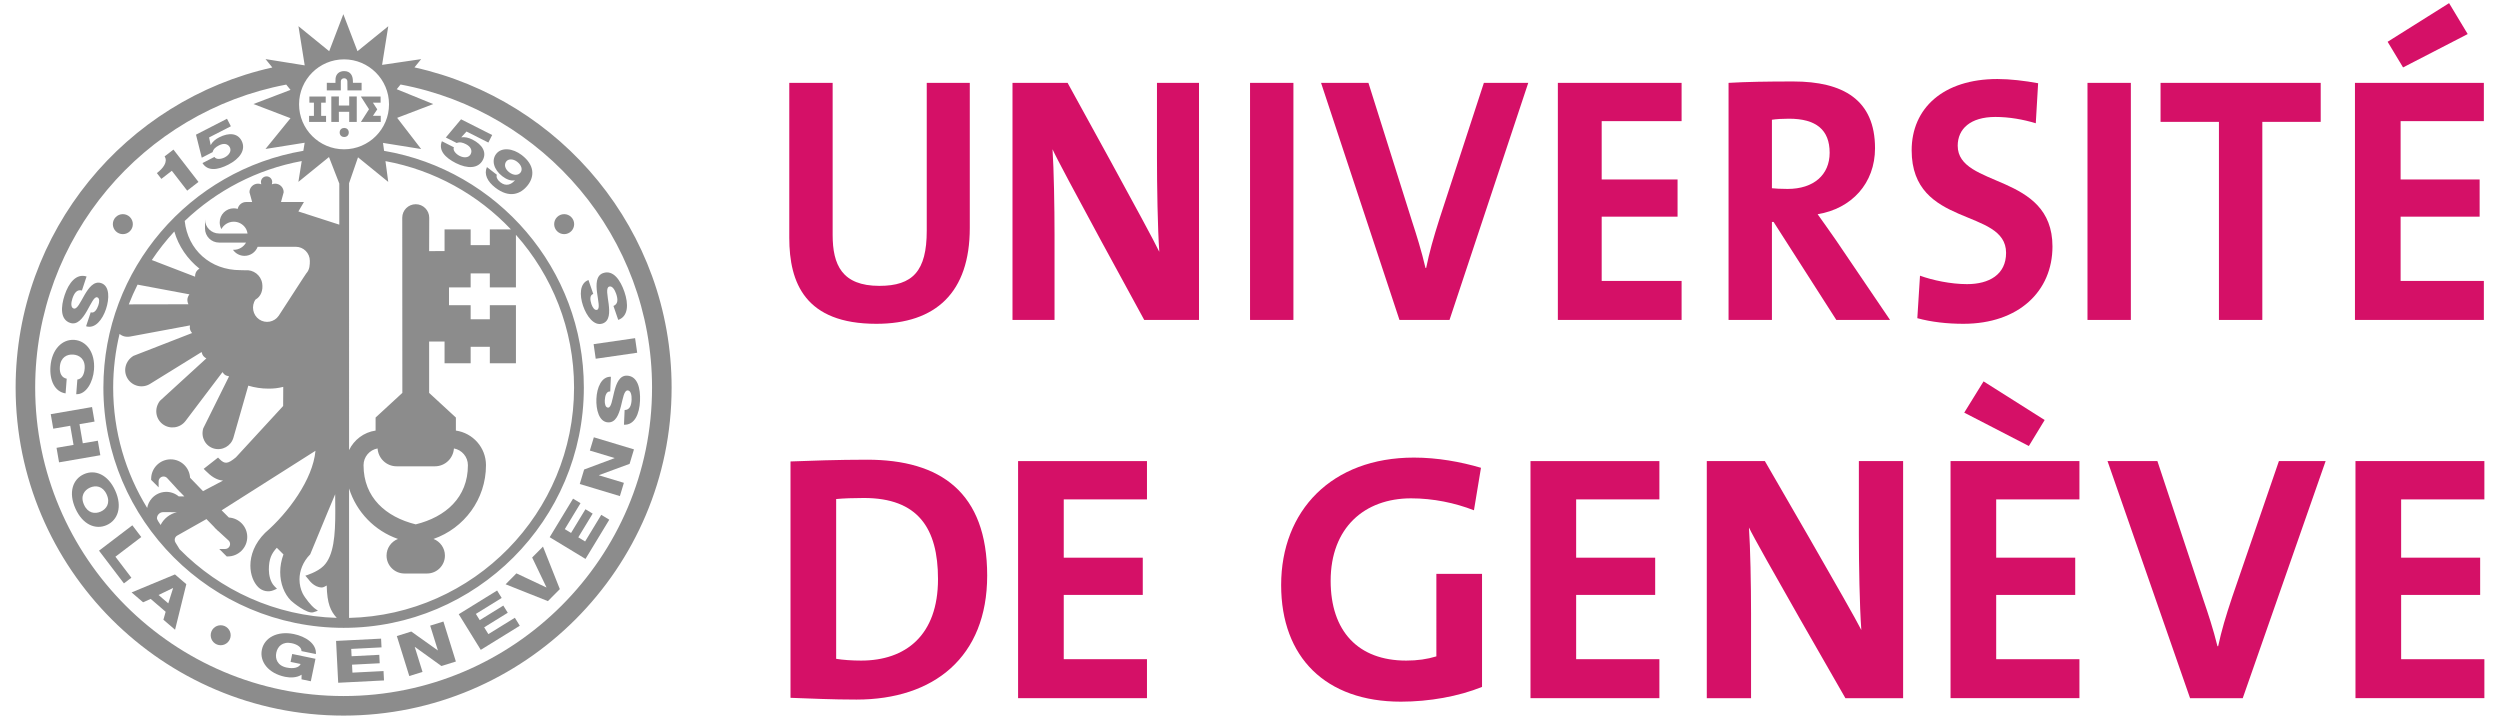
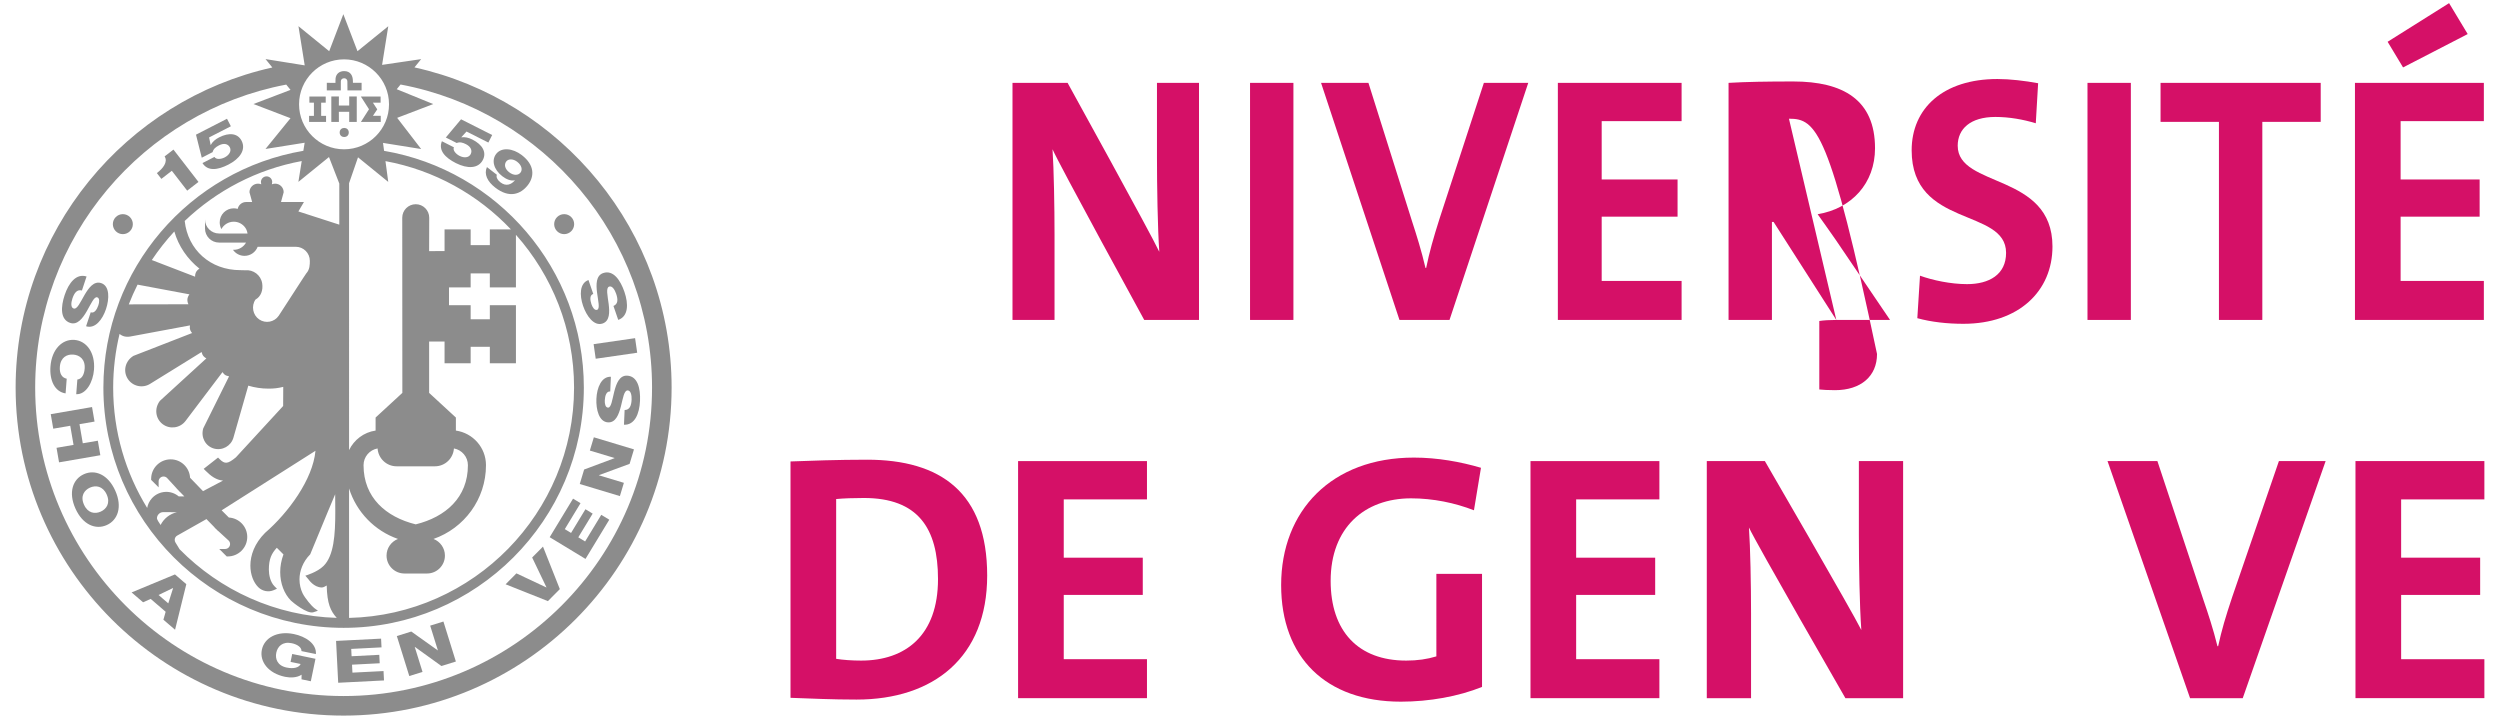
<svg xmlns="http://www.w3.org/2000/svg" version="1.1" id="LOGO_UNI" x="0px" y="0px" width="400px" height="115px" viewBox="0 0 400 115" enable-background="new 0 0 400 115" xml:space="preserve">
  <g>
    <g>
      <path fill="#8C8C8C" d="M27.492,27.326l2.458,3.179l1.805-1.396l-4.004-5.176l-1.414,1.092c0.562,0.873-0.244,1.922-1.238,2.668    l0.718,0.929L27.492,27.326z" />
      <path fill="#8C8C8C" d="M34.018,24.341c0.125-0.507,0.483-0.807,1.024-1.085c0.79-0.405,1.442-0.245,1.734,0.323    c0.291,0.568-0.084,1.225-0.828,1.607c-0.576,0.295-1.389,0.375-1.636-0.079l-1.917,0.984c0.829,1.337,2.431,1.126,4.145,0.247    c1.826-0.938,2.855-2.374,2.118-3.811c-0.622-1.212-2-1.369-3.612-0.542c-0.598,0.307-1.07,0.719-1.319,1.206l-0.022,0.011    l-0.252-1.211l3.485-1.789L36.32,19l-4.961,2.547l0.923,3.686L34.018,24.341z" />
      <path fill="#8C8C8C" d="M75.581,22.328c-0.6-0.303-1.21-0.443-1.75-0.358l-0.022-0.012l0.833-0.914l3.495,1.764l0.61-1.205    l-4.978-2.515L71.33,22l1.743,0.881c0.483-0.198,0.938-0.084,1.479,0.188c0.792,0.401,1.046,1.024,0.758,1.593    c-0.288,0.571-1.04,0.653-1.786,0.276c-0.577-0.291-1.121-0.903-0.899-1.369l-1.922-0.973c-0.594,1.458,0.518,2.629,2.237,3.498    c1.833,0.926,3.599,0.915,4.328-0.526C77.881,24.354,77.199,23.146,75.581,22.328z" />
      <path fill="#8C8C8C" d="M83.506,24.831c-1.454-1.124-3.264-1.311-4.119-0.205c-0.78,1.011-0.407,2.496,0.977,3.567    c0.602,0.466,1.374,0.812,1.995,0.651l0.021,0.016c-0.569,0.652-1.388,1.028-2.31,0.314c-0.211-0.161-0.402-0.37-0.51-0.584    c-0.113-0.205-0.146-0.433-0.06-0.627l-1.594-1.232c-0.5,1.145,0.073,2.31,1.346,3.295c2.227,1.72,4.052,1.078,5.206-0.414    C85.531,28.223,85.542,26.404,83.506,24.831z M83.28,27.612c-0.361,0.467-1.095,0.505-1.818-0.054    c-0.701-0.543-0.83-1.247-0.457-1.729c0.333-0.432,1.097-0.446,1.738,0.051C83.476,26.445,83.636,27.15,83.28,27.612z" />
      <path fill="#8C8C8C" d="M11.231,51.666c1.148,0.38,1.992-0.728,2.661-1.883c0.673-1.165,1.173-2.375,1.664-2.213    c0.418,0.138,0.344,0.782,0.185,1.264c-0.229,0.687-0.659,1.359-1.226,1.13l-0.742,2.237c1.439,0.464,2.624-1.052,3.19-2.761    c0.535-1.614,0.617-3.682-0.772-4.142c-1.168-0.387-2.005,0.765-2.67,1.904c-0.67,1.153-1.181,2.347-1.744,2.158    c-0.472-0.156-0.418-0.913-0.195-1.587c0.313-0.948,0.762-1.494,1.526-1.295l0.742-2.238c-1.636-0.526-2.854,1.005-3.509,2.976    C9.716,49.105,9.618,51.132,11.231,51.666z" />
      <path fill="#8C8C8C" d="M10.494,62.944l0.18-2.351c-0.762-0.147-1.181-0.815-1.097-1.916c0.118-1.516,1.155-2.021,2.148-1.943    c0.992,0.077,1.939,0.734,1.822,2.25c-0.075,0.986-0.486,1.668-1.17,1.74l-0.181,2.351c1.615,0.063,2.696-1.978,2.844-3.926    c0.212-2.728-1.197-4.615-3.134-4.765s-3.619,1.5-3.83,4.229C7.9,60.902,8.78,62.688,10.494,62.944z" />
      <polygon fill="#8C8C8C" points="15.653,70.513 13.247,70.925 12.72,67.866 15.126,67.452 14.726,65.128 8.119,66.267 8.52,68.591     11.24,68.121 11.767,71.182 9.046,71.651 9.448,73.975 16.053,72.836   " />
      <path fill="#8C8C8C" d="M18.443,78.51c-1.167-2.603-3.238-3.438-5.013-2.643c-1.773,0.796-2.527,2.898-1.36,5.501    s3.237,3.436,5.011,2.642C18.854,83.215,19.609,81.112,18.443,78.51z M16.116,81.858c-0.908,0.406-2.054,0.282-2.677-1.106    c-0.622-1.387,0.048-2.327,0.956-2.733c0.908-0.405,2.054-0.281,2.677,1.105C17.694,80.512,17.025,81.451,16.116,81.858z" />
-       <polygon fill="#8C8C8C" points="22.603,85.925 21.175,84.048 15.842,88.108 19.826,93.343 21.021,92.434 18.466,89.075   " />
      <path fill="#8C8C8C" d="M21.057,94.789l1.838,1.578l1.215-0.541l2.394,2.058l-0.359,1.273l1.865,1.603l1.8-7.29l-1.817-1.561    L21.057,94.789z M26.924,96.537l-1.557-1.338l2.308-1.112l0.02,0.016L26.924,96.537z" />
      <path fill="#8C8C8C" d="M46.67,102.911c0.931,0.192,1.606,0.687,1.563,1.264l2.309,0.479c0.13-1.69-1.68-2.823-3.517-3.204    c-2.681-0.556-4.733,0.603-5.127,2.505c-0.394,1.902,1.028,3.779,3.709,4.335c0.819,0.17,1.908,0.166,2.647-0.342l-0.012,0.744    l1.489,0.31l0.746-3.595l-3.724-0.771l-0.263,1.268l1.614,0.335c-0.249,0.571-1.101,0.808-2.242,0.57    c-1.489-0.309-1.858-1.401-1.656-2.375C44.408,103.459,45.181,102.602,46.67,102.911z" />
      <polygon fill="#8C8C8C" points="56.389,107.622 56.324,106.348 60.754,106.122 60.686,104.771 56.255,104.998 56.196,103.826     61.043,103.578 60.973,102.181 53.771,102.547 54.111,109.242 61.44,108.87 61.364,107.37   " />
      <polygon fill="#8C8C8C" points="68.829,100.104 70.058,104.048 70.034,104.055 65.805,101.045 63.493,101.766 65.486,108.167     67.604,107.507 66.361,103.518 66.386,103.509 70.629,106.564 72.94,105.844 70.947,99.444   " />
-       <polygon fill="#8C8C8C" points="78.139,101.459 77.468,100.373 81.241,98.041 80.531,96.892 76.757,99.224 76.14,98.225     80.27,95.673 79.535,94.482 73.399,98.273 76.923,103.977 83.166,100.119 82.376,98.842   " />
      <polygon fill="#8C8C8C" points="85.145,89.202 87.434,93.974 87.416,93.991 82.627,91.739 80.896,93.485 87.663,96.181     89.573,94.256 86.877,87.457   " />
      <polygon fill="#8C8C8C" points="93.618,86.633 92.526,85.97 94.827,82.178 93.67,81.477 91.37,85.27 90.367,84.66 92.883,80.51     91.688,79.784 87.948,85.951 93.68,89.427 97.485,83.151 96.201,82.373   " />
      <polygon fill="#8C8C8C" points="94.375,72.09 98.33,73.282 98.324,73.306 93.461,75.124 92.762,77.441 99.182,79.376     99.822,77.253 95.821,76.047 95.829,76.023 100.736,74.218 101.434,71.9 95.015,69.967   " />
      <path fill="#8C8C8C" d="M100.334,60.104c-1.21-0.054-1.719,1.242-2.049,2.535c-0.33,1.305-0.481,2.604-0.998,2.582    c-0.441-0.02-0.544-0.658-0.521-1.165c0.032-0.722,0.263-1.486,0.871-1.42l0.105-2.355c-1.511-0.055-2.238,1.729-2.319,3.526    c-0.075,1.697,0.409,3.709,1.872,3.773c1.229,0.056,1.72-1.28,2.05-2.56c0.33-1.293,0.5-2.579,1.09-2.554    c0.498,0.022,0.651,0.766,0.621,1.475c-0.044,1.001-0.327,1.648-1.117,1.663l-0.104,2.355c1.717,0.063,2.474-1.743,2.566-3.818    C102.49,62.152,102.032,60.179,100.334,60.104z" />
      <rect x="95.156" y="54.547" transform="matrix(-0.99 0.143 -0.143 -0.99 203.956 96.833)" fill="#8C8C8C" width="6.704" height="2.357" />
      <path fill="#8C8C8C" d="M96.416,51.761c1.163-0.399,1.13-1.822,0.969-3.134c-0.167-1.323-0.479-2.582,0.081-2.774    c0.47-0.162,0.886,0.473,1.116,1.144c0.325,0.948,0.299,1.653-0.43,1.957l0.765,2.23c1.621-0.57,1.665-2.527,0.989-4.494    c-0.645-1.882-1.794-3.55-3.401-3c-1.146,0.393-1.144,1.785-0.979,3.109c0.17,1.336,0.505,2.601,0.017,2.768    c-0.417,0.143-0.748-0.413-0.912-0.892c-0.234-0.684-0.299-1.479,0.291-1.643l-0.766-2.229c-1.425,0.502-1.449,2.427-0.865,4.13    C93.842,50.539,95.03,52.236,96.416,51.761z" />
-       <circle fill="#8C8C8C" cx="35.31" cy="101.639" r="1.599" />
      <circle fill="#8C8C8C" cx="19.655" cy="35.863" r="1.6" />
      <circle fill="#8C8C8C" cx="90.266" cy="35.863" r="1.6" />
      <polygon fill="#8C8C8C" points="59.04,17.478 57.741,19.513 60.92,19.513 60.92,18.527 59.667,18.533 60.361,17.498     59.667,16.428 60.897,16.421 60.897,15.448 57.741,15.448   " />
      <polygon fill="#8C8C8C" points="52.17,18.533 51.387,18.542 51.387,16.421 52.116,16.428 52.116,15.448 49.501,15.448     49.501,16.428 50.228,16.421 50.228,18.542 49.454,18.533 49.454,19.513 52.17,19.513   " />
      <polygon fill="#8C8C8C" points="55.871,16.881 54.216,16.881 54.224,15.435 53.011,15.435 53.011,19.513 54.224,19.513     54.216,17.892 55.871,17.892 55.871,19.513 57.081,19.513 57.081,15.435 55.871,15.435   " />
      <path fill="#8C8C8C" d="M54.534,13.022c0-0.307,0.221-0.501,0.542-0.501c0.289,0,0.504,0.22,0.504,0.501l0.015,1.441h2.261v-1.21    h-1.386l-0.006-0.31c-0.008-0.868-0.409-1.567-1.397-1.567c-0.759,0-1.283,0.425-1.376,1.153    c-0.017,0.155-0.017,0.318-0.017,0.478v0.246H52.29l-0.001,1.21h2.243L54.534,13.022z" />
      <circle fill="#8C8C8C" cx="55.076" cy="21.198" r="0.728" />
      <path fill="#8C8C8C" d="M66.314,10.783l1.074-1.323l-6.254,0.92l0.99-6.183L57.197,8.19L54.933,2.27L52.67,8.193l-4.917-4.001    l1,6.267l-6.269-1.005l1.09,1.343C20.104,16.02,2.5,36.997,2.5,62.016c0,28.938,23.542,52.48,52.479,52.48    s52.479-23.542,52.479-52.48C107.458,36.972,89.819,15.979,66.314,10.783z M55.046,9.497c3.969,0,7.197,3.228,7.197,7.195    c0,3.969-3.229,7.196-7.197,7.196c-3.968,0-7.197-3.228-7.197-7.196C47.849,12.725,51.078,9.497,55.046,9.497z M61.674,25.78    c7.832,1.443,14.806,5.362,20.071,10.922h-3.371v2.516h-3.069v-2.516h-4.176v3.474H68.66c0,0,0.017-5.289,0.017-5.343    c0-1.19-0.969-2.158-2.159-2.158s-2.159,0.968-2.159,2.158c0,0.054,0.017,28.029,0.017,28.029l-4.282,3.945v2.084    c-1.883,0.271-3.447,1.479-4.244,3.125V29.317l1.432-4.146l4.839,3.935L61.674,25.78z M63.675,86.231    c-1.068,0.418-1.828,1.451-1.828,2.665c0,1.582,1.283,2.865,2.866,2.865h3.609c1.583,0,2.866-1.283,2.866-2.865    c0-1.214-0.759-2.247-1.827-2.665c4.884-1.701,8.396-6.335,8.396-11.8c0-2.828-2.096-5.147-4.815-5.54v-2.084l-4.282-3.945v-8.218    h2.468v3.474h4.176v-2.626h3.069v2.626h4.176v-9.284h-4.176v2.245h-3.069v-2.245H71.84v-2.849h3.464v-2.244h3.069v2.244h4.176    v-8.417c5.783,6.51,9.301,15.073,9.301,24.447c0,20.04-16.071,36.385-36,36.851V78.154C57.03,81.929,59.95,84.935,63.675,86.231z     M58.167,74.432c0-1.344,0.971-2.454,2.247-2.682c0.107,1.594,1.422,2.859,3.044,2.859h6.129c1.621,0,2.936-1.264,3.043-2.859    c1.271,0.233,2.237,1.342,2.237,2.682c0,5.161-3.556,8.279-8.35,9.466C61.725,82.711,58.167,79.593,58.167,74.432z M30.309,47.095    c-0.195,0.259-0.332,0.565-0.332,0.914c0,0.245,0.068,0.468,0.168,0.673L20.606,48.7c0.419-1.079,0.886-2.132,1.402-3.159    L30.309,47.095z M24.291,41.606c1.08-1.618,2.285-3.146,3.6-4.572c0.663,2.338,2.114,4.44,4.021,5.949    c-0.262,0.158-0.489,0.382-0.608,0.691c-0.076,0.197-0.101,0.398-0.091,0.597L24.291,41.606z M20.862,53.84    c0,0,4.563-0.851,9.528-1.775c-0.038,0.256-0.036,0.521,0.064,0.779c0.066,0.172,0.17,0.313,0.283,0.442l-9.386,3.654    c-1.312,0.8-1.691,2.413-0.934,3.636c0.366,0.592,0.941,1.006,1.62,1.166s1.379,0.045,1.971-0.32l8.246-5.097    c0.057,0.253,0.154,0.498,0.342,0.703c0.123,0.136,0.271,0.231,0.423,0.312l-7.434,6.795c-0.934,1.221-0.706,2.86,0.44,3.729    c1.147,0.868,2.788,0.641,3.656-0.507l5.916-7.817c0.137,0.214,0.309,0.406,0.553,0.529c0.13,0.064,0.267,0.084,0.403,0.108    c0.03,0.021,0.057,0.043,0.085,0.063l-4.122,8.302c-0.419,1.435,0.36,2.837,1.702,3.223c1.342,0.382,2.745-0.398,3.128-1.739    l2.379-8.321c1.024,0.307,2.106,0.476,3.229,0.476c0.913,0,1.513-0.076,2.364-0.281c-0.008,1.503-0.016,2.93-0.016,3.062    c-0.2,0.217-7.561,8.215-7.561,8.215c-1.296,1.063-1.767,1.12-2.608,0.278l-0.245-0.245l-2.3,1.805l0.312,0.312    c0.866,0.867,1.682,1.464,2.785,1.57c-1.6,0.842-2.964,1.561-3.203,1.687c-0.249-0.257-1.44-1.492-2.069-2.144    c-0.094-1.638-1.444-2.945-3.106-2.945c-1.722,0-3.123,1.4-3.123,3.121v0.163l1.196,1.196v-0.945c0-0.211,0.082-0.408,0.23-0.558    c0.308-0.307,0.809-0.307,1.116,0c0,0,0.921,1.002,1.534,1.669l-0.006,0.007l0.247,0.255c0.174,0.188,0.294,0.318,0.294,0.318    l0.008-0.009l0.694,0.712l-0.898-0.001c-0.592-0.491-1.329-0.753-2.104-0.722c-0.834,0.033-1.605,0.388-2.172,1.002    c-0.41,0.444-0.672,0.987-0.774,1.57c-3.448-5.609-5.441-12.203-5.441-19.255c0-2.958,0.36-5.833,1.021-8.592    C19.588,53.817,20.182,53.967,20.862,53.84z M25.113,82.925c0-0.23,0.092-0.476,0.265-0.658c0.18-0.2,0.425-0.313,0.693-0.324    l2.246,0.006c-1.123,0.256-2.09,0.993-2.622,2.046c-0.275-0.399-0.554-0.85-0.583-1.038    C25.113,82.944,25.113,82.934,25.113,82.925z M27.973,86.2c0.048-0.204,0.172-0.377,0.351-0.489l4.708-2.659l1.318,1.354    l-0.019,0.016l0.324,0.299l0.242,0.247l0.015-0.011l1.682,1.545c0.293,0.295,0.293,0.796-0.014,1.103    c-0.148,0.148-0.347,0.231-0.557,0.231h-0.946l1.197,1.194h0.162c0.833,0.001,1.617-0.325,2.208-0.913    c0.59-0.591,0.915-1.373,0.915-2.209c0-1.661-1.306-3.009-2.942-3.104c-0.368-0.368-0.893-0.892-1.154-1.153    c0.749-0.476,13.796-8.755,15.011-9.525c-0.409,4.563-4.346,9.919-8.061,13.129c-1.7,1.699-2.353,3.596-2.353,5.239    c0,1.451,0.509,2.703,1.254,3.449c0.654,0.653,1.649,0.85,2.477,0.485l0.523-0.229l-0.404-0.405    c-0.659-0.658-0.893-1.807-0.893-2.662c0-1.717,0.443-2.589,1.272-3.489c0.176,0.174,0.545,0.544,1.064,1.063    c-0.351,0.948-0.52,1.905-0.52,2.822c0,1.835,0.648,3.498,1.72,4.57c0.224,0.225,2.6,2.195,3.599,1.86l0.716-0.242l-0.609-0.444    c-0.349-0.256-1.473-1.566-1.854-2.365c-0.306-0.639-0.487-1.405-0.487-2.216c0-1.306,0.534-2.818,1.715-3.999    c0.063-0.093,2.667-6.518,3.995-9.613c0,0.07,0.002,0.607,0.002,0.607c0.008,0.729,0.016,1.449,0.016,2.156    c0,3.738-0.227,7.058-1.871,8.702c-1.021,1.021-2.921,1.563-2.921,1.563l0.493,0.579c0.048,0.055,0.838,1.272,2.116,1.313    c0.305,0.011,0.544-0.194,0.81-0.319c0.067,2.928,0.619,4.076,1.603,5.179c-9.822-0.289-18.692-4.434-25.141-10.977l-0.663-1.088    c-0.079-0.125-0.119-0.267-0.119-0.413C27.952,86.321,27.959,86.261,27.973,86.2z M47.74,33.831l0.888-1.508h-3.668l0.429-1.569    c0-0.756-0.612-1.369-1.369-1.369c-0.184,0-0.358,0.038-0.518,0.104c0.03-0.139,0.051-0.27,0.051-0.369    c0-0.498-0.404-0.903-0.902-0.903c-0.498,0-0.903,0.405-0.903,0.903c0,0.1,0.021,0.23,0.051,0.369    c-0.16-0.066-0.333-0.104-0.517-0.104c-0.757,0-1.369,0.613-1.369,1.369l0.428,1.569h-0.967c-0.664,0-1.217,0.473-1.342,1.097    c-0.201-0.056-0.413-0.09-0.63-0.09c-1.244,0-2.251,1.008-2.251,2.252c0,0.388,0.1,0.754,0.271,1.072    c0.381-0.704,1.125-1.181,1.979-1.181c0.767,0,1.442,0.384,1.849,0.969c0.048,0.068,0.092,0.139,0.131,0.212    c0.117,0.215,0.183,0.457,0.224,0.707h-4.554c-1.244,0-2.251-1.009-2.251-2.25v0.471v0.509v0.47c0,1.244,1.008,2.252,2.251,2.252    h4.316c-0.384,0.689-1.119,1.156-1.966,1.156c-0.044,0-0.087-0.003-0.132-0.006c0.407,0.589,1.085,0.975,1.854,0.975    c0.961,0,1.78-0.604,2.102-1.452h6.097c1.242,0,2.251,1.007,2.251,2.25c0,0.578,0.002,1.393-0.574,2.011l-0.562,0.843    l-3.841,5.927c-0.701,1.028-2.101,1.293-3.129,0.591c-1.025-0.699-1.296-2.144-0.595-3.171c0.894-0.496,1.244-1.524,1.077-2.595    c-0.207-1.322-1.416-2.232-2.732-2.099l-0.757-0.018c-4.815,0-8.411-3.256-8.909-7.871c5.082-4.849,11.541-8.26,18.724-9.585    l-0.534,3.332l4.895-3.974l1.651,4.247v6.572L47.74,33.831z M54.979,111.366c-27.212,0-49.35-22.139-49.35-49.351    c0-24.073,17.33-44.163,40.167-48.48l0.688,0.847l-5.93,2.262l5.927,2.267l-4.003,4.925l6.266-0.999l-0.208,1.293    c-18.135,3.075-31.994,18.89-31.994,37.887c0,21.193,17.242,38.438,38.436,38.438s38.437-17.244,38.437-38.438    c0-18.987-13.842-34.794-31.962-37.882l-0.171-1.27l6.103,0.979l-3.84-4.988l5.769-2.204l-5.835-2.379l0.61-0.752    c22.871,4.289,40.239,24.396,40.239,48.495C104.329,89.228,82.19,111.366,54.979,111.366z" />
    </g>
    <g>
-       <path fill="#D51067" d="M140.217,51.809c-11.37,0-13.933-6.518-13.933-13.768V13.259h6.94v24.332c0,4.777,1.494,8.148,7.474,8.148    c5.339,0,7.582-2.359,7.582-8.821V13.259h6.886v23.209C155.166,46.808,149.72,51.809,140.217,51.809z" />
      <path fill="#D51067" d="M183.076,51.19c0,0-13.604-24.837-14.672-27.311c0.214,3.259,0.321,9.217,0.321,13.768V51.19h-6.726    V13.259h8.817c0,0,13.336,24.165,14.672,27.031c-0.268-3.822-0.373-10.564-0.373-15.229V13.259h6.726V51.19H183.076z" />
      <path fill="#D51067" d="M200.007,51.19V13.259h6.94V51.19H200.007z" />
      <path fill="#D51067" d="M231.922,51.19h-8.008l-12.545-37.932h7.58l6.993,22.197c0.695,2.135,1.496,4.665,2.136,7.417h0.107    c0.533-2.583,1.12-4.663,2.135-7.865l7.1-21.749h7.101L231.922,51.19z" />
      <path fill="#D51067" d="M249.257,51.19V13.259h19.799v6.127H256.27v9.328h12.14v5.956h-12.14v10.283h12.786v6.237H249.257z" />
-       <path fill="#D51067" d="M293.812,51.19l-10.036-15.678h-0.267V51.19h-6.94V13.259c2.83-0.168,6.192-0.224,10.356-0.224    c7.954,0,13.079,2.923,13.079,10.676c0,5.62-3.736,9.667-9.182,10.564c1.015,1.406,2.027,2.867,2.936,4.16l8.649,12.755H293.812z     M286.231,18.992c-1.015,0-2.029,0.056-2.723,0.169v10.957c0.479,0.056,1.44,0.112,2.509,0.112c4.163,0,6.727-2.247,6.727-5.787    C292.744,20.79,290.608,18.992,286.231,18.992z" />
+       <path fill="#D51067" d="M293.812,51.19l-10.036-15.678h-0.267V51.19h-6.94V13.259c2.83-0.168,6.192-0.224,10.356-0.224    c7.954,0,13.079,2.923,13.079,10.676c0,5.62-3.736,9.667-9.182,10.564c1.015,1.406,2.027,2.867,2.936,4.16l8.649,12.755H293.812z     c-1.015,0-2.029,0.056-2.723,0.169v10.957c0.479,0.056,1.44,0.112,2.509,0.112c4.163,0,6.727-2.247,6.727-5.787    C292.744,20.79,290.608,18.992,286.231,18.992z" />
      <path fill="#D51067" d="M314.14,51.809c-2.563,0-5.125-0.281-7.368-0.898l0.428-6.8c2.029,0.73,4.911,1.35,7.527,1.35    c3.523,0,6.246-1.518,6.246-5.001c0-7.25-15.108-3.935-15.108-16.41c0-6.742,5.072-11.407,13.721-11.407    c2.029,0,4.377,0.281,6.514,0.674l-0.375,6.407c-2.028-0.618-4.271-1.012-6.46-1.012c-4.003,0-6.032,1.91-6.032,4.607    c0,6.8,15.162,4.271,15.162,16.127C328.394,46.582,323.001,51.809,314.14,51.809z" />
      <path fill="#D51067" d="M333.998,51.19V13.259h6.939V51.19H333.998z" />
      <path fill="#D51067" d="M361.971,19.499V51.19h-6.941V19.499h-9.342v-6.24h25.625v6.24H361.971z" />
      <path fill="#D51067" d="M376.793,51.19V13.259h20.624v6.127h-13.318v9.328h12.643v5.956h-12.643v10.283h13.318v6.237H376.793z     M384.491,10.788l-2.472-4.103l9.834-6.182l2.979,4.946L384.491,10.788z" />
      <path fill="#D51067" d="M137.045,111.932c-3.934,0-7.362-0.168-10.564-0.281V73.832c2.978-0.112,7.587-0.28,12.25-0.28    c11.744,0,19.218,5.227,19.218,18.545C157.949,105.133,149.408,111.932,137.045,111.932z M138.224,79.678    c-1.686,0-3.259,0.056-4.438,0.168v25.567c1.01,0.169,2.527,0.281,3.989,0.281c7.137,0,12.307-4.045,12.307-13.037    C150.082,84.509,146.878,79.678,138.224,79.678z" />
      <path fill="#D51067" d="M162.894,111.707V73.775h20.622v6.127h-13.316v9.328h12.644v5.956h-12.644v10.283h13.316v6.237H162.894z" />
      <path fill="#D51067" d="M235.832,81.645c-3.034-1.181-6.518-1.911-10.059-1.911c-7.475,0-12.869,4.72-12.869,13.204    c0,8.036,4.385,12.757,12.082,12.757c1.798,0,3.372-0.225,4.833-0.674V91.814h7.306v18.095c-3.766,1.517-8.43,2.359-12.98,2.359    c-12.025,0-19.162-7.081-19.162-18.655c0-11.913,8.091-20.398,21.24-20.398c3.766,0,7.475,0.674,10.733,1.631L235.832,81.645z" />
      <path fill="#D51067" d="M244.879,111.707V73.775h20.623v6.127h-13.318v9.328h12.645v5.956h-12.645v10.283h13.318v6.237H244.879z" />
      <path fill="#D51067" d="M295.264,111.707c0,0-14.31-24.837-15.432-27.311c0.224,3.259,0.336,9.217,0.336,13.768v13.543h-7.081    V73.775h9.294c0,0,14.027,24.164,15.432,27.029c-0.281-3.82-0.394-10.563-0.394-15.228V73.775h7.08v37.932H295.264z" />
-       <path fill="#D51067" d="M312.087,111.707V73.775h20.622v6.127h-13.318v9.328h12.645v5.956h-12.645v10.283h13.318v6.237H312.087z     M324.616,71.361l-10.339-5.339l3.092-5.002l9.776,6.182L324.616,71.361z" />
      <path fill="#D51067" d="M358.839,111.707h-8.429l-13.206-37.932h7.98l7.36,22.197c0.73,2.135,1.573,4.665,2.248,7.418h0.113    c0.561-2.586,1.179-4.664,2.247-7.866l7.473-21.749h7.475L358.839,111.707z" />
      <path fill="#D51067" d="M376.876,111.707V73.775H397.5v6.127h-13.318v9.328h12.643v5.956h-12.643v10.283H397.5v6.237H376.876z" />
    </g>
  </g>
</svg>